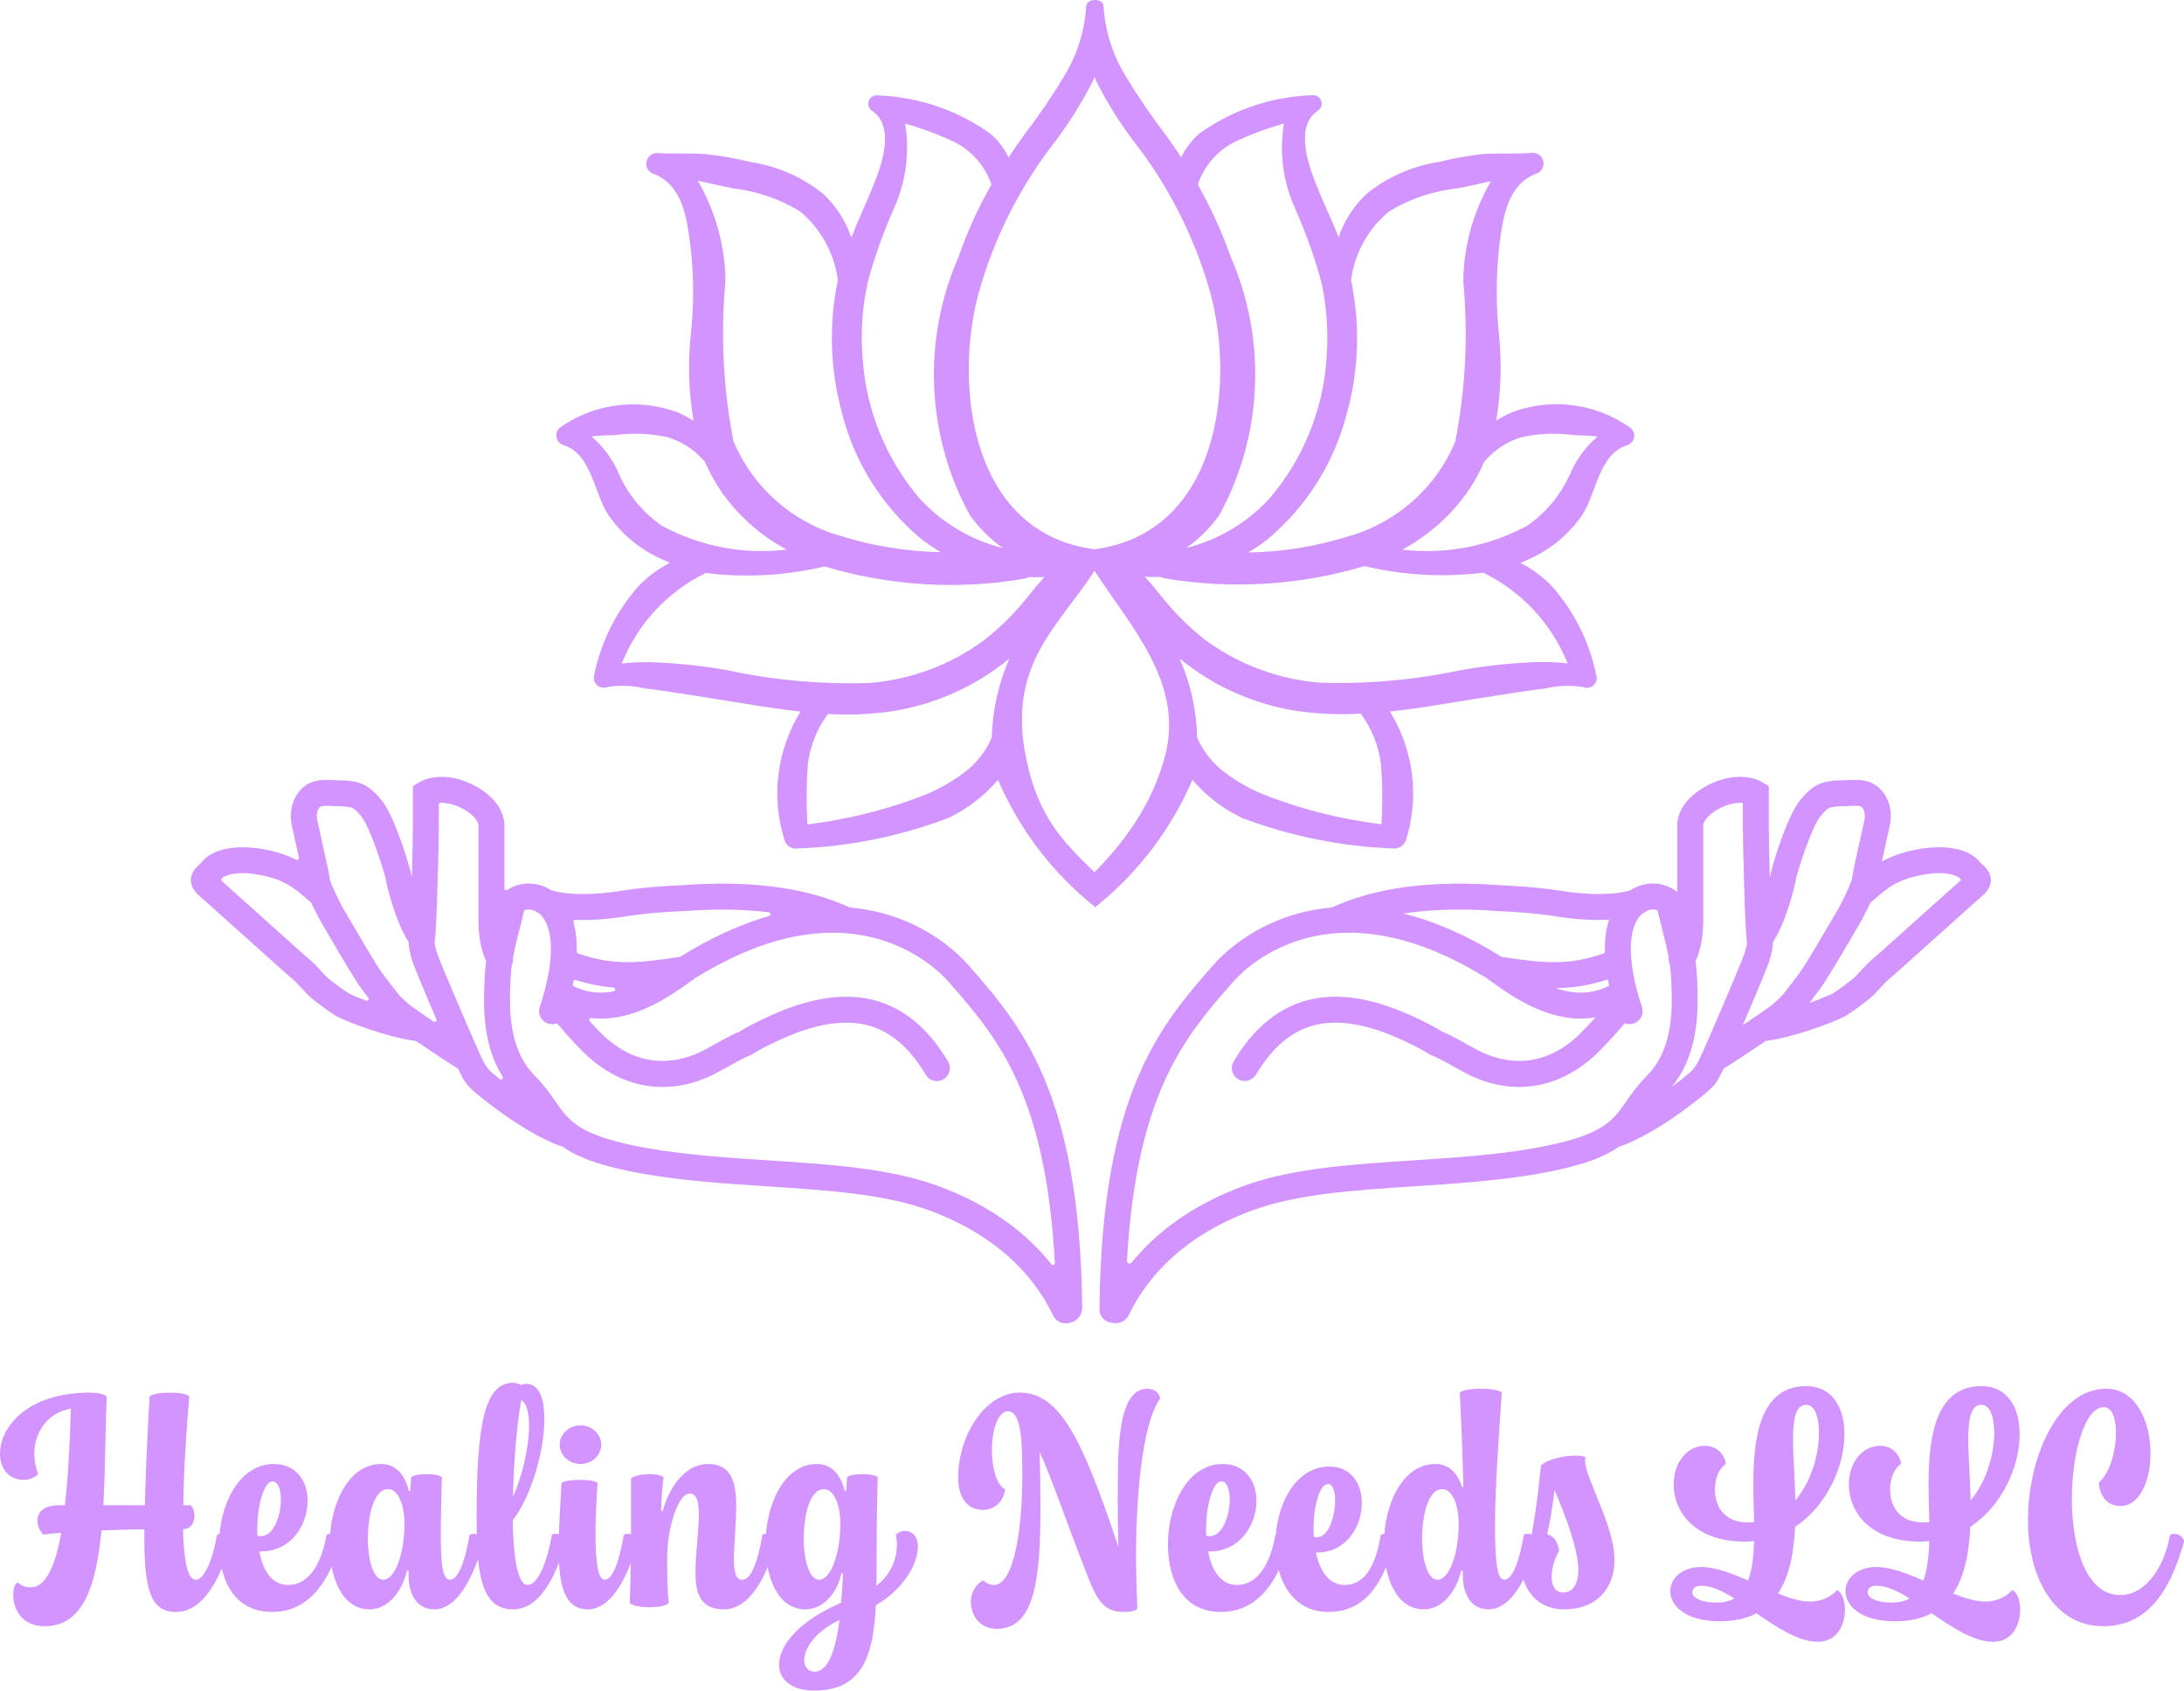
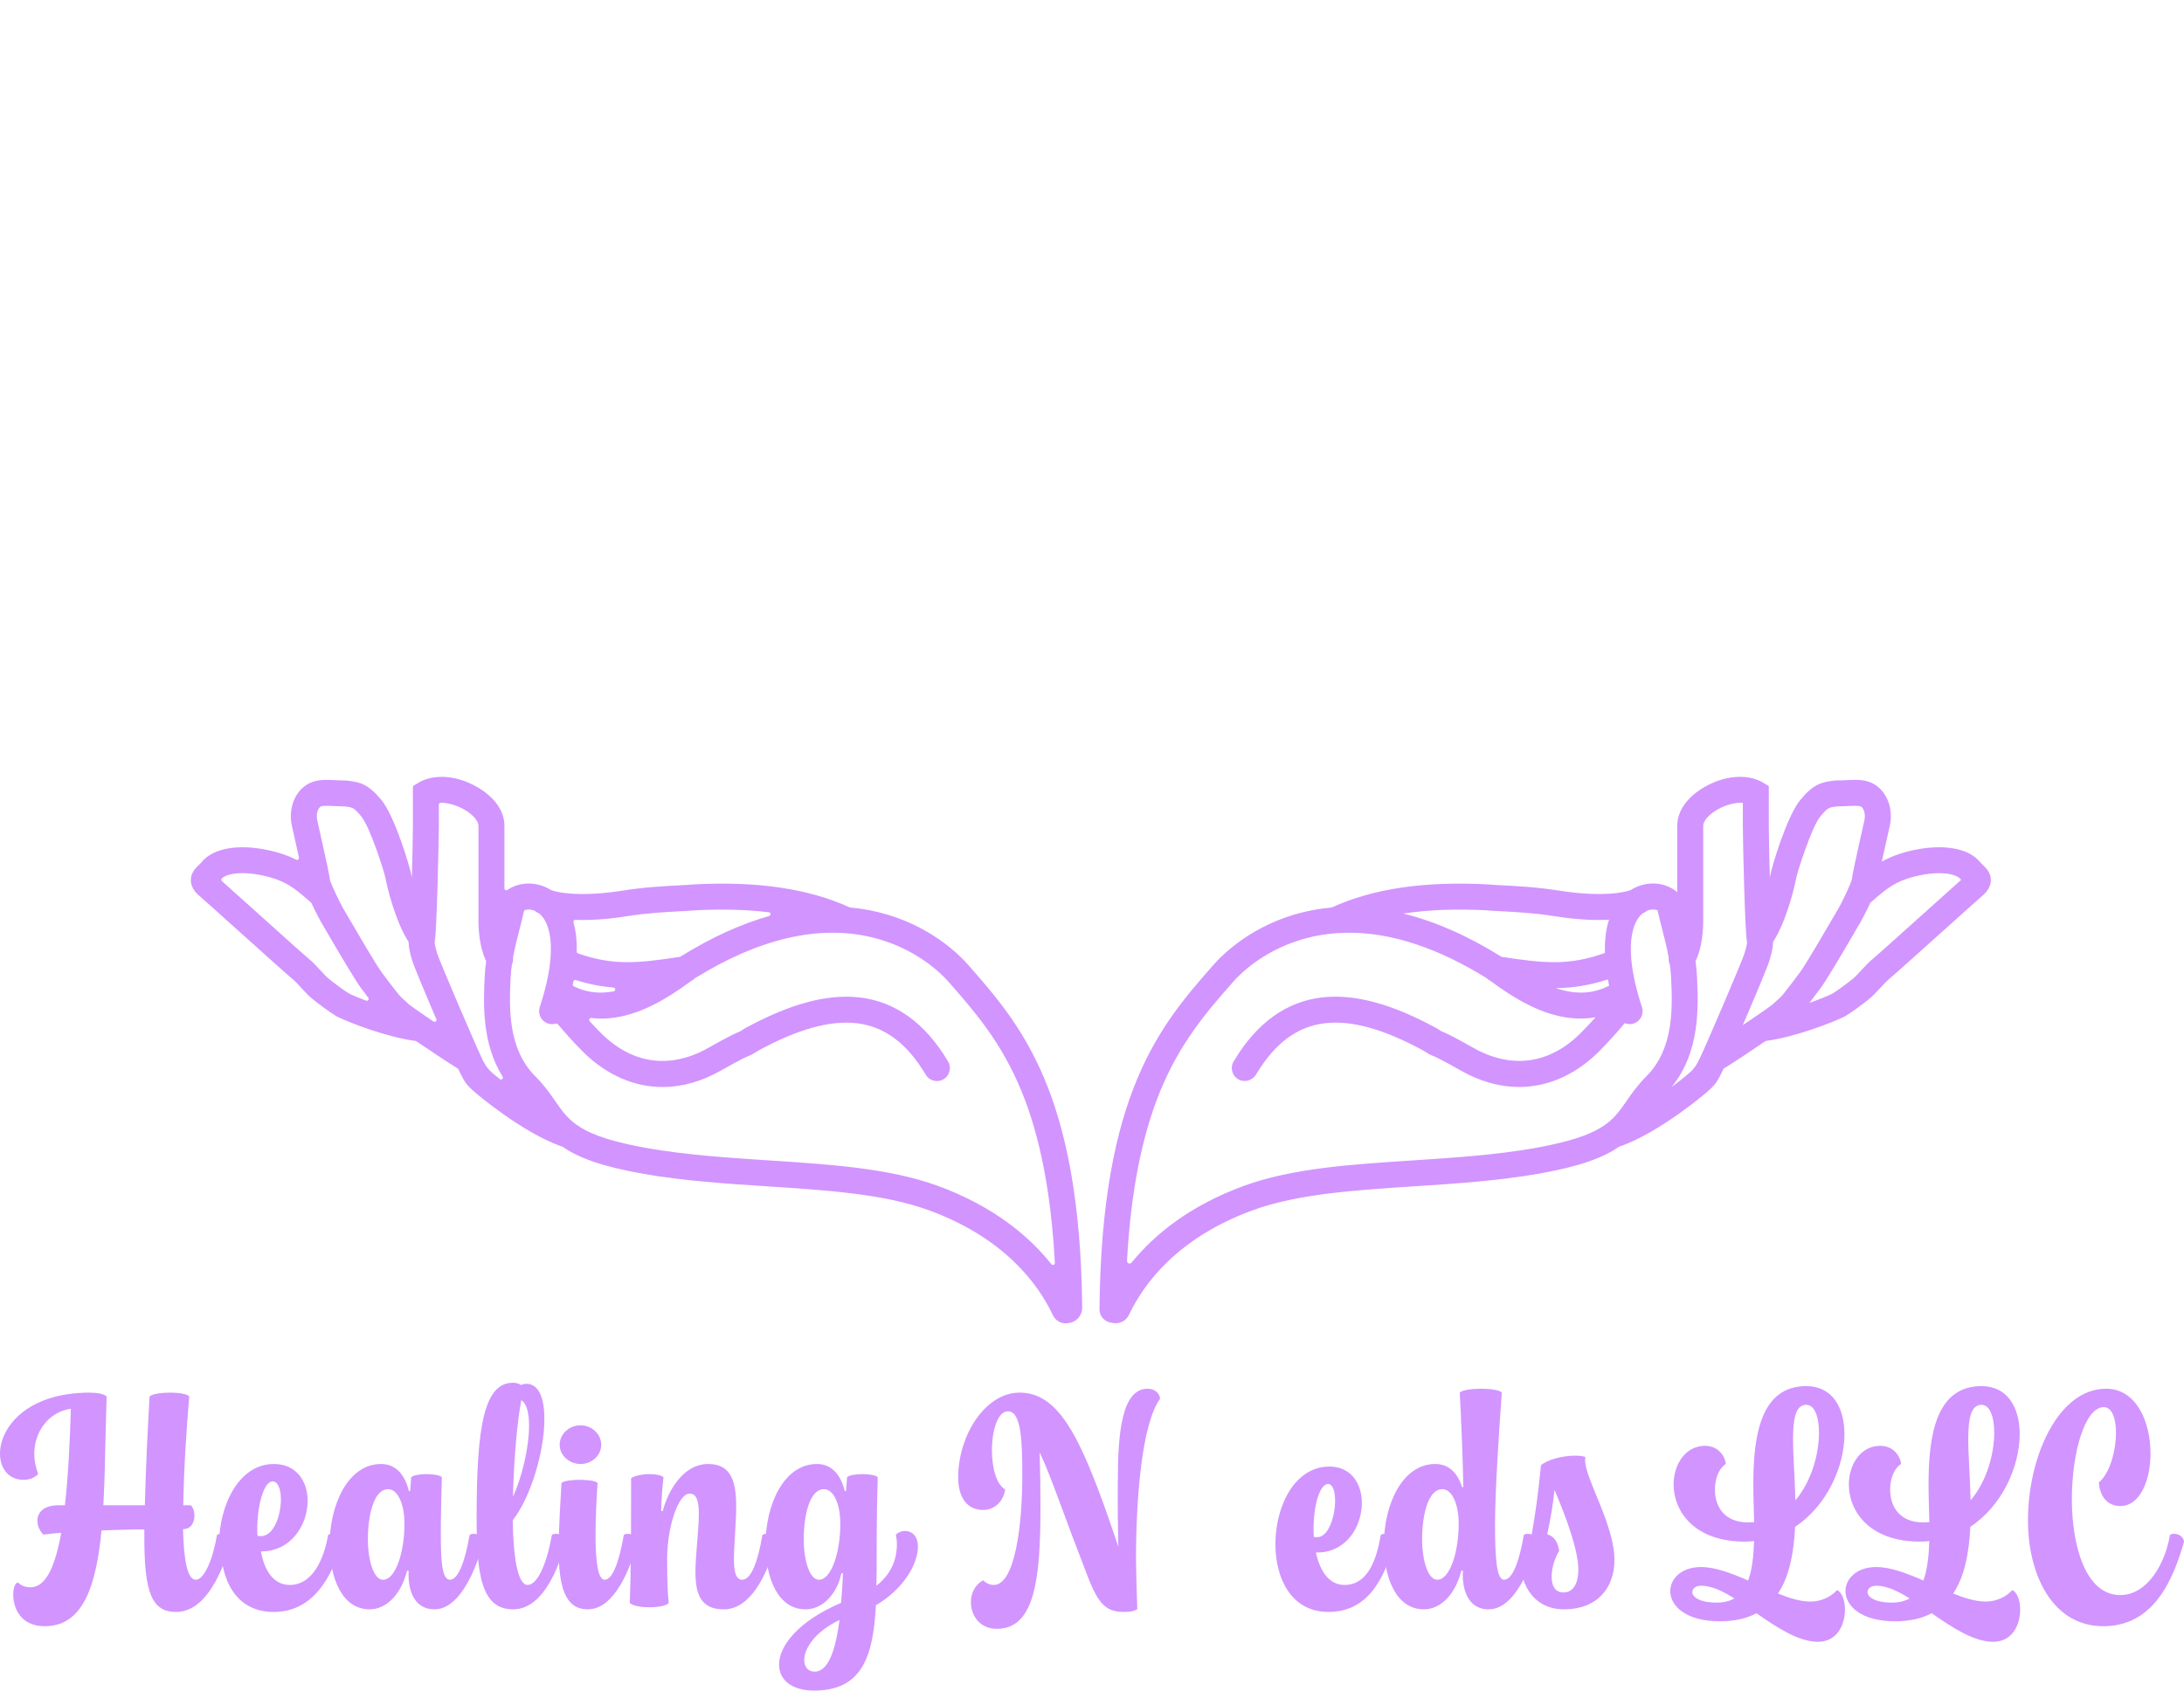
<svg xmlns="http://www.w3.org/2000/svg" id="Layer_2" data-name="Layer 2" viewBox="0 0 1682.58 1302.67">
  <g id="Layer_3" data-name="Layer 3">
    <g>
      <path d="M10.2,1228.87c0-5.4,1.6-9.4,3.6-9.4,2.2,1.8,4.8,3.6,9.8,3.6,12,0,19-16.8,23.6-42-5,.4-9.6.8-13.8,1.4-2.6-2.6-4.6-6.6-4.6-10.6,0-6.2,4.4-12,16.4-12h4.8c2.6-22.4,3.8-48.6,4.6-74.4-16.8,2.4-28.2,17.4-28.2,34.8,0,5,1,10.2,3,15.4-2.2,2.8-6.6,4.6-11.2,4.6-11.6,0-18.2-8.8-18.2-20.2,0-19.8,20.2-47,69.2-47,5.6,0,11,1,13,3-.8,20.6-1,40.8-1.6,59.8-.2,8.2-.6,16.2-1,24h32c.6-25.6,2-54.8,3.6-83.8,1.8-2,9-3,16-3,6.6,0,13.2,1,14.6,3-2,23-4.2,55.2-4.6,83.8h5.8c1.8,1.6,2.8,4.8,2.8,8,0,5-2.4,10.4-8.8,10.4.6,25,3.6,39,9.8,39,6.6,0,13.2-15.8,16.4-34.6,1-.6,2-.8,3.2-.8,3.6,0,7.4,2.4,7.6,6.2-8.2,28.8-21.6,54-42.4,54-18.6,0-24.4-15-24.4-57v-6.6c-10.8,0-22.2.4-33,.8-4.2,43.8-14.6,73.8-43.8,73.8-18.6,0-24.2-14.2-24.2-24.2Z" style="fill: #d294ff; stroke-width: 0px;" />
-       <path d="M168.8,1189.87c0-30,15.2-61.8,42.2-61.8,17.6,0,26,13.6,26,28.4,0,18.4-12.6,39-36,39h-1.2c2.6,14.2,9.4,25.8,22.2,25.8,17.6,0,26.4-19.8,29.6-38.6,1-.6,2-.8,3.2-.8,3.6,0,7.4,2.4,7.6,6.2-8.2,28.8-23.2,54-52.8,54s-40.8-25.4-40.8-52.2ZM198.4,1183.47c.8.2,1.6.2,2.6.2,10,0,15.4-16,15.4-28.4,0-7.6-2.2-13.8-6.4-13.8-6.6,0-11.8,18-11.8,37,0,1.6,0,3.4.2,5Z" style="fill: #d294ff; stroke-width: 0px;" />
+       <path d="M168.8,1189.87c0-30,15.2-61.8,42.2-61.8,17.6,0,26,13.6,26,28.4,0,18.4-12.6,39-36,39c2.6,14.2,9.4,25.8,22.2,25.8,17.6,0,26.4-19.8,29.6-38.6,1-.6,2-.8,3.2-.8,3.6,0,7.4,2.4,7.6,6.2-8.2,28.8-23.2,54-52.8,54s-40.8-25.4-40.8-52.2ZM198.4,1183.47c.8.2,1.6.2,2.6.2,10,0,15.4-16,15.4-28.4,0-7.6-2.2-13.8-6.4-13.8-6.6,0-11.8,18-11.8,37,0,1.6,0,3.4.2,5Z" style="fill: #d294ff; stroke-width: 0px;" />
      <path d="M254,1189.87c0-30.2,14-61.8,39.6-61.8,10.8,0,18.2,7.6,21.4,20.8h1l.8-10.6c1.6-1.6,6.8-2.4,11.8-2.4s10.4.8,11.8,2.4c-.4,14.6-.8,30.2-.8,43.6,0,20.2.8,35.4,7,35.4,6.8,0,12-15.8,15.2-34.6,1-.6,2-.8,3.2-.8,3.6,0,7.4,2.4,7.6,6.2-8.2,28.8-20.8,52-38,52-13.8,0-20.6-12-19.8-29.8h-1.2c-4.4,17.8-15.6,29.8-28.8,29.8-21.2,0-30.8-24-30.8-50.2ZM311.6,1174.07c0-14.8-5-26.6-12.6-26.6-10.8,0-15.6,19.4-15.6,39,0,13,3.6,30.8,11.8,30.8,9.2,0,16.4-20.2,16.4-43.2Z" style="fill: #d294ff; stroke-width: 0px;" />
      <path d="M367.2,1168.87c0-70,5.8-103.4,28-103.4,2.6,0,4.8.8,6.4,1.8,1-.6,2.2-1,3.8-1,10,0,14,11.4,14,27.2,0,24.6-10.2,59.8-24.4,78,.4,27.8,3.8,49.8,11.4,49.8,8.6,0,15.6-19.8,18.8-38.6,1-.6,2-.8,3.2-.8,3.6,0,7.4,2.4,7.6,6.2-8.2,28.8-21,52-40.8,52-25,0-28-28.6-28-71.2ZM401.6,1078.87c-3,15.8-5.8,45.4-6.4,74.4,7.2-15.6,12.4-38.4,12.4-54.8,0-9.6-1.8-17-6-19.6Z" style="fill: #d294ff; stroke-width: 0px;" />
      <path d="M430.39,1193.27c0-14.6,1.6-40.8,2.2-50.6,1.8-1.6,8-2.4,14-2.4s12.4.8,13.8,2.4c-.8,12.2-1.6,26.8-1.6,39.8,0,19,1.6,34.8,7,34.8,6.6,0,11.6-15.8,14.8-34.6,1-.6,2-.8,3.2-.8,3.6,0,7.4,2.4,7.6,6.2-8.2,28.8-20.8,52-38.6,52s-22.4-18.2-22.4-46.8ZM431.19,1113.27c0-8.2,7.2-15,16-15s16,6.8,16,15-7.2,14.8-16,14.8-16-6.8-16-14.8Z" style="fill: #d294ff; stroke-width: 0px;" />
      <path d="M535.79,1211.07c0-12.8,2.6-32.2,2.6-44.4,0-9.2-1.4-15.8-7-15.8-9.2,0-17.4,26.8-17.4,49.8,0,18.6.4,27,1.2,34.4-1.4,2.2-8,3.4-14.8,3.4s-13.4-1.2-15.2-3.4c.8-20.2,1-48.8,1-73.2v-22.8c2.6-2,8.8-3.2,14.6-3.2,4.4,0,8.6.8,10.4,2.4-.8,6-1.8,19-1.8,26h1.2c4-15.2,15.6-36.2,35-36.2,17.6,0,21.6,13.2,21.6,33,0,10.8-1.8,32.6-1.8,39.8,0,10.4,1.6,16.4,6.4,16.4,7.4,0,12.4-15.8,15.6-34.6,1-.6,2-.8,3.2-.8,3.6,0,7.4,2.4,7.6,6.2-8.2,28.8-21.2,52-40.6,52-17.6,0-21.8-11.6-21.8-29Z" style="fill: #d294ff; stroke-width: 0px;" />
      <path d="M600.19,1282.67c0-14.4,14.8-33.6,47.8-47.6.6-7.4,1.2-15.2,1.4-22.8h-1.2c-3,15.2-14,27.8-27.6,27.8-21.2,0-30.8-24-30.8-50.2,0-30.2,14-61.8,39.6-61.8,10.8,0,18.2,7.6,21.4,20.8h1l.8-10.6c1.6-1.6,6.8-2.4,11.8-2.4s10.4.8,11.8,2.4c-.4,14.6-.8,30.2-.8,59.6,0,8.4,0,16.4-.2,24,11.2-8.8,15.8-20,15.8-32.2,0-2.4-.4-5-.8-7,1.2-1.6,4.2-3,7-3,6.2,0,10,5,10,11.8,0,15-12.8,34.2-32.4,45.4-2,39.4-10.6,65.8-47.6,65.8-17.4,0-27-8.4-27-20ZM647.39,1174.07c0-14.8-5-26.6-12.6-26.6-10.8,0-15.6,19.4-15.6,39,0,13,3.6,30.8,11.8,30.8,9.2,0,16.4-20.2,16.4-43.2ZM627.59,1288.07c10.8,0,16.2-17.2,19.2-39.8-19.4,9.2-27.2,22.4-27.2,30.8,0,5.4,3,9,8,9Z" style="fill: #d294ff; stroke-width: 0px;" />
      <path d="M747.99,1234.27c0-6.6,3.4-13.6,9.6-16.6,1.4,1.8,4.6,3.6,8,3.6,16.4,0,22-46.2,22-84.2,0-26.8-.8-49.6-11-49.6-8,0-12.4,14.8-12.4,30,0,13,3.2,26.2,10.2,30.2-1.2,8.8-7.8,15.8-17,15.8-13.2,0-19.2-10.8-19.2-25,0-32.4,20.8-65.4,47.4-65.4s42.2,27.2,59.6,72.4c5,12.8,11.8,32.6,16.4,46.4-.4-15.8-.6-35.6-.4-50.2,0-38.4,3.2-71.6,23-71.6,5.2,0,9,3.2,9.6,7.6-14.4,20-18.6,78.2-18.6,124.2.2,14.4.6,27.6,1,38-2,1.4-5.4,2.2-9.6,2.2-13.8,0-19.8-4.8-28.4-26.8-8.6-22.2-16-42-22.2-58.8-5.4-14.6-10.2-27.2-15-37.4.4,15,.6,29.2.6,42.6,0,55-4.4,93.4-33.6,93.4-13.6,0-20-10.6-20-20.8Z" style="fill: #d294ff; stroke-width: 0px;" />
-       <path d="M899.79,1189.87c0-30,15.2-61.8,42.2-61.8,17.6,0,26,13.6,26,28.4,0,18.4-12.6,39-36,39h-1.2c2.6,14.2,9.4,25.8,22.2,25.8,17.6,0,26.4-19.8,29.6-38.6,1-.6,2-.8,3.2-.8,3.6,0,7.4,2.4,7.6,6.2-8.2,28.8-23.2,54-52.8,54s-40.8-25.4-40.8-52.2ZM929.39,1183.47c.8.2,1.6.2,2.6.2,10,0,15.4-16,15.4-28.4,0-7.6-2.2-13.8-6.4-13.8-6.6,0-11.8,18-11.8,37,0,1.6,0,3.4.2,5Z" style="fill: #d294ff; stroke-width: 0px;" />
      <path d="M982.59,1189.87c0-29,14.6-59.8,41.6-59.8,17,0,25,13.4,25,28,0,18.2-12,38.2-34.4,38.2h-1c3,13.8,9.8,25,22,25,18.2,0,24.8-19.8,28-38.6,1-.6,2-.8,3.2-.8,3.6,0,7.4,2.4,7.6,6.2-8.2,28.8-20.8,54-51.2,54-28.4,0-40.8-25.6-40.8-52.2ZM1012.19,1184.27c.8.2,1.8.2,2.6.2,8.8,0,13.8-16.2,13.8-28.2,0-7-1.8-12.8-5.4-12.8-6.2,0-11.2,15.6-11.2,34.6,0,2,0,4.2.2,6.2Z" style="fill: #d294ff; stroke-width: 0px;" />
      <path d="M1066.19,1189.87c0-30.2,14-61.8,39.6-61.8,10,0,17,6.4,20.6,17.8h1c-.4-20.4-1.8-56.8-2.8-72.8,1.8-2,9.4-3,16.4-3s14.6,1,16,3c-2,28.6-5.2,74.6-5.2,101.8s1.4,42.4,7,42.4c6.8,0,12-15.8,15.2-34.6,1-.6,2-.8,3.2-.8,3.6,0,7.4,2.4,7.6,6.2-8.2,28.8-20.8,52-38,52-13.8,0-20.6-12-19.8-29.8h-1.2c-4.4,17.8-15.6,29.8-28.8,29.8-21.2,0-30.8-24-30.8-50.2ZM1123.79,1174.07c0-14.8-5-26.6-12.6-26.6-10.8,0-15.6,19.4-15.6,39,0,13,3.6,30.8,11.8,30.8,9.2,0,16.4-20.2,16.4-43.2Z" style="fill: #d294ff; stroke-width: 0px;" />
      <path d="M1171.79,1204.87c0-9,3-17,8.4-20.8,0-.4-.2-.8-.2-1.4,3.4-19.6,4.8-29.8,7.2-53.6,4.6-4.2,16.4-7.4,26-7.4,3,0,6,.2,8.2,1-.2.8-.2,1.8-.2,2.6,0,14.2,22.6,49.8,22.6,76.8,0,21.4-13.2,38-38.8,38-23.2,0-33.2-18.8-33.2-35.2ZM1204.39,1227.07c8.2,0,11.6-7.8,11.6-17.6,0-14.6-9.2-40-18.4-61.4-1.2,11.6-3,22.2-5.6,34.2,5.4,1.4,8.4,6.2,9.2,12.8-3.2,5-5.8,13-5.8,19.8s2.6,12.2,9,12.2Z" style="fill: #d294ff; stroke-width: 0px;" />
      <path d="M1353.18,1243.07c-7.4,4-16.8,6.2-28.2,6.2-26.6,0-38.2-12.2-38.2-23.2,0-9.6,8.6-18.6,23.8-18.6,10.8,0,23.4,4.8,36.2,10.4,3-8,4.2-18.6,4.6-30.4-2.4.2-4.8.4-7.2.4-39.2,0-54.8-23.6-54.8-44,0-15.6,9.2-29.8,24.2-29.8,11.8,0,16,10.4,16,14-5.2,3.2-8.4,11.2-8.4,19.6,0,13.4,7.4,25.4,25.4,25.4,1.6,0,3.2,0,4.8-.2-.2-9.6-.6-19.6-.6-29.4,0-38,6-75.4,40.8-75.4,20,0,29.4,16.4,29.4,37,0,24.6-13.2,55-38,71.4-1,19.4-4.2,38-13.2,51.4,8.8,3.6,17.4,6.2,24.8,6.2,10.2,0,17.4-5,20.6-8.8,3.6,1.2,6.2,7.6,6.2,15,0,11.4-5.8,24.8-20.8,24.8s-31.6-11-47.4-22ZM1322.79,1234.87c5.4,0,9.8-1.2,13.4-3.2-9.2-5.8-17.8-9.8-25.6-9.8-4,0-6.8,2-6.8,5,0,3.6,5.4,8,19,8ZM1383.18,1156.07c12.6-14.8,18.2-36.2,18.2-52,0-12.4-3.4-21.6-9.8-21.6-8.2,0-10.2,10.6-10.2,26.4,0,13.2,1.4,29.8,1.8,47.2Z" style="fill: #d294ff; stroke-width: 0px;" />
      <path d="M1488.18,1243.07c-7.4,4-16.8,6.2-28.2,6.2-26.6,0-38.2-12.2-38.2-23.2,0-9.6,8.6-18.6,23.8-18.6,10.8,0,23.4,4.8,36.2,10.4,3-8,4.2-18.6,4.6-30.4-2.4.2-4.8.4-7.2.4-39.2,0-54.8-23.6-54.8-44,0-15.6,9.2-29.8,24.2-29.8,11.8,0,16,10.4,16,14-5.2,3.2-8.4,11.2-8.4,19.6,0,13.4,7.4,25.4,25.4,25.4,1.6,0,3.2,0,4.8-.2-.2-9.6-.6-19.6-.6-29.4,0-38,6-75.4,40.8-75.4,20,0,29.4,16.4,29.4,37,0,24.6-13.2,55-38,71.4-1,19.4-4.2,38-13.2,51.4,8.8,3.6,17.4,6.2,24.8,6.2,10.2,0,17.4-5,20.6-8.8,3.6,1.2,6.2,7.6,6.2,15,0,11.4-5.8,24.8-20.8,24.8s-31.6-11-47.4-22ZM1457.79,1234.87c5.4,0,9.8-1.2,13.4-3.2-9.2-5.8-17.8-9.8-25.6-9.8-4,0-6.8,2-6.8,5,0,3.6,5.4,8,19,8ZM1518.18,1156.07c12.6-14.8,18.2-36.2,18.2-52,0-12.4-3.4-21.6-9.8-21.6-8.2,0-10.2,10.6-10.2,26.4,0,13.2,1.4,29.8,1.8,47.2Z" style="fill: #d294ff; stroke-width: 0px;" />
      <path d="M1562.38,1171.47c0-48.8,23.2-101.4,60.2-101.4,23.4,0,34.2,25.8,34.2,49.8,0,21-8.2,40.6-23.2,40.6-10.4,0-16-8-16.6-18.2,8.4-6.8,13.2-24.4,13.2-38.4,0-10.8-3-19.6-9.4-19.6-14.6,0-24.6,35.2-24.6,71s10.6,73.8,37.2,73.8c21.6,0,35-25.4,38.4-46.4,1-.6,2-.8,3.2-.8,3.6,0,7.4,2.4,7.6,6.2-8.4,29.2-23.2,65-62.2,65s-58-39.4-58-81.6Z" style="fill: #d294ff; stroke-width: 0px;" />
    </g>
  </g>
  <g id="hands_fill">
    <g>
      <path d="M745.48,742.99c-6.14-6.96-29.22-30.41-68.38-40.03-7.23-1.78-14.58-3-22.04-3.67-.16-.01-.31-.05-.45-.12-31.83-14.48-71.16-20.28-120.19-17.69l-.47.04c-2.59.26-6.4.46-10.81.68-11.32.59-26.83,1.39-44.11,4.16-22.17,3.55-42.98,3.35-54.24-.39-.11-.04-.2-.08-.3-.14-10.69-6.71-23.95-6.66-33.6-.1-.97.66-2.28-.06-2.28-1.23v-48.31c0-11.27-7.68-22.12-21.07-29.78-18.97-10.85-35.84-8.73-44.52-3.62l-4.2,2.47c-.45.26-.73.75-.73,1.27v29.66c0,8.5-.34,24.28-.8,39.97-.13-.63-.24-1.17-.31-1.58-.94-5.67-12.53-45.16-23.1-58.07-10-12.22-16.3-13.78-25.5-14.9l-1.64-.2h-.62c-2.86,0-5.48-.13-8.01-.26-7.92-.39-15.4-.76-22.32,3.84-4.66,3.1-8.27,8.06-10.17,13.95-1.79,5.54-2.04,11.59-.72,17.51.31,1.38.76,3.4,1.31,5.83.94,4.17,2.58,11.45,4.13,18.52.27,1.22-1,2.18-2.11,1.62-5.91-2.97-13-5.55-22.02-7.43-23.01-4.79-41.96-1.39-50.71,9.11-.76.91-1.58,1.7-2.44,2.54-2.47,2.39-6.21,6.01-6.02,11.93.19,6.27,4.98,10.38,6.78,11.92,2.81,2.41,15.93,14.2,29.83,26.69,23.56,21.18,39.21,35.22,41.93,37.39,1.78,1.42,4.18,4.04,6.5,6.57,2.83,3.09,5.77,6.29,8.75,8.68,4.09,3.27,12.53,9.72,18.26,13.16l.67.37c9.05,4.53,38.35,15.86,60.38,18.75.22.03.43.11.61.23,11.59,7.9,25.16,16.84,31.8,20.93.25.15.44.37.56.63.14.29.26.54.36.75.4.81.76,1.54,1.09,2.21,3.28,6.67,4.67,9.07,11.83,15.21,1.41,1.21,34.85,29.7,65,40.87.49.18.98.32,1.47.42.19.04.37.11.53.22,12.21,8.51,30.11,15.2,61.7,20.8,31.14,5.52,64.11,7.67,96,9.75,46.35,3.02,90.12,5.87,124.43,18.4,58.61,21.4,84.51,57.24,95.65,80.9,2.12,4.49,6.96,7.02,11.84,6.11l1.06-.2c5.67-1.06,9.74-6.05,9.68-11.82-1.76-165.94-47.44-218-87.84-264.04l-.4-.46ZM482.18,706.1c16.23-2.6,31.12-3.37,41.99-3.93,4.54-.24,8.48-.44,11.52-.73,20.77-1.08,39.56-.58,56.61,1.51,1.61.2,1.78,2.44.22,2.88-22.07,6.29-44.87,16.73-68.31,31.3-.17.1-.36.17-.55.2-32.46,4.94-51.34,6.79-78.32-2.67-.6-.21-1-.79-.99-1.43.09-4.76-.13-9.27-.7-13.5-.45-3.32-1.08-6.34-1.86-9.1-.27-.96.48-1.9,1.48-1.86,11.59.45,24.9-.43,38.91-2.68ZM443.63,755.17c10.28,3.24,19.7,5.04,29.02,5.79,1.72.14,1.83,2.6.14,2.92-12.47,2.36-22.23.18-30.68-3.82-.61-.29-.93-.97-.8-1.64.15-.71.29-1.42.42-2.13.17-.87,1.05-1.38,1.9-1.12ZM253.3,754.19c-1.78-1.42-4.18-4.04-6.5-6.58-2.83-3.09-5.76-6.29-8.75-8.68-2.47-1.98-24.77-22.02-41.05-36.65-10.79-9.7-20.49-18.41-26.02-23.34-.6-.53-.65-1.44-.14-2.05,0,0,0,0,0-.01,1.63-1.96,10.87-6.58,31.27-2.33,17.47,3.64,24.85,9.99,34.19,18.03,1.07.92,2.16,1.85,3.26,2.79.16.14.29.31.38.5,3.39,7.31,7.03,13.96,7.1,14.08.56.93,1.87,3.18,3.64,6.22,11.69,20.04,23.11,39.38,27.43,45.16l.06.08c2.2,2.93,3.97,5.3,5.55,7.38.89,1.18-.32,2.79-1.7,2.27-5.39-2.02-9.95-3.94-12.95-5.4-.05-.02-.09-.05-.13-.07-4.07-2.5-10.88-7.56-15.67-11.39ZM330.98,785.11c-.66-.6-1.4-1.11-2.21-1.52-.05-.02-.09-.05-.14-.08-6.67-4.56-12.04-8.33-13.64-9.65-.03-.03-.06-.05-.09-.08-1.04-1.02-2.02-1.9-2.98-2.76-1.89-1.69-3.53-3.15-5.59-5.73-3.7-4.63-6.52-8.39-12.14-15.88l-.06-.08c-4.23-5.64-19.6-31.98-26.16-43.23-1.84-3.15-3.19-5.47-3.77-6.44-2.38-3.96-8.83-17.73-10.03-21.62-.03-.09-.04-.18-.05-.28-.32-3.15-1.89-10.95-8.4-39.89-.54-2.41-.99-4.41-1.3-5.78-1.06-4.76.45-9.14,2.46-10.48,1.42-.95,5.7-.73,10.23-.51,2.48.12,5.28.26,8.38.28l.47.06c5.63.69,6.81.83,12.44,7.72,6.72,8.21,17.91,43.08,18.85,48.69.76,4.54,7.04,31.56,17.38,47.69.14.23.22.48.22.75.04,4.48,1.29,8.84,2.66,13.67,1.16,4.07,9.99,25.17,18.65,45.38.58,1.35-.97,2.63-2.19,1.8-1.01-.69-2.02-1.37-3-2.04ZM372.49,817.99c-.35-.7-.72-1.47-1.15-2.32-3.76-7.52-32.76-75.06-34.6-81.21-1.24-4.34-2.16-7.77-1.82-9.13,1.5-5.99,3.16-76.53,3.16-89.17v-16.12c0-.81.65-1.47,1.47-1.48,5.33-.05,12.14,1.8,18.06,5.18,6.48,3.7,11,8.81,11,12.42v73.4c0,6.08.62,19.98,5.75,30.61.12.26.17.54.13.82-.53,3.91-.93,7.9-1.1,11.99l-.04.82c-.85,19.53-2.18,50.13,13.87,75.77.88,1.41-.87,2.97-2.17,1.93-2.17-1.73-4.07-3.3-5.66-4.66q-4.39-3.76-6.9-8.86ZM812.65,973.16c.08,1.43-1.73,2.12-2.62.99-17.23-21.61-44.57-44.71-87.67-60.44-37-13.51-82.17-16.45-129.99-19.57-31.34-2.04-63.75-4.16-93.81-9.48-52.11-9.23-59.91-20.5-70.71-36.09-4.01-5.79-8.56-12.36-15.48-19.28-21.37-21.37-19.97-53.4-19.04-74.6l.04-.83c.15-3.5.49-6.95.96-10.35.02-.13.06-.25.11-.37.69-1.57.96-3.29.8-4.99-.01-.13,0-.26.01-.39,1.35-7.48,3.22-14.76,5.05-21.89,1.21-4.71,2.38-9.23,3.33-13.61.12-.55.54-.98,1.09-1.12,2.07-.52,4.58-.43,7.07.57.15.06.29.15.41.25.74.63,1.58,1.16,2.51,1.56.18.08.36.15.54.22,6.3,5.06,10.56,16.7,8.73,36.16-.02.17-.04.34-.05.52-.98,9.85-3.5,21.66-8.1,35.62-1.73,5.25,1.12,10.9,6.37,12.63,2.04.67,4.13.65,6.04.06.56-.17,1.15.02,1.53.47,5.52,6.62,12.56,14.44,19.95,21.83l.11.11c18.1,17.54,39,26.44,60.64,26.44,14.77,0,29.88-4.15,44.67-12.53,16.27-9.22,20-10.74,21.79-11.47,2.28-.93,3.54-1.58,7-3.88.04-.02.08-.05.12-.07,30.34-16.53,55.05-23.48,75.54-21.24,21.62,2.37,39.16,15.36,53.61,39.73,2.82,4.75,8.95,6.32,13.7,3.5s6.32-8.95,3.5-13.7c-17.63-29.73-40.73-46.35-68.64-49.4-24.79-2.71-53.49,5.07-87.75,23.81l-.75.45c-2.69,1.8-2.95,1.9-3.89,2.29-2.51,1.02-6.7,2.73-24.09,12.59-16.56,9.38-49.15,20.45-81.48-10.82-3.36-3.36-6.56-6.73-9.51-9.96-.93-1.01-.08-2.61,1.28-2.45,7.21.82,14.56.47,22.13-1.04,16.59-3.32,34.08-12.1,54.81-27.53.06-.04.12-.08.19-.12.98-.48,1.86-1.12,2.62-1.88.08-.08.16-.14.25-.2,49.82-30.79,95.84-41.32,136.77-31.26,33.53,8.24,52.99,27.99,58.14,33.82l.38.43c20,22.79,40.69,46.37,56.3,84.58,14.2,34.78,22.62,78.21,25.5,131.94Z" style="fill: #d294ff; stroke-width: 0px;" />
      <path d="M1527.74,666.63c-.86-.84-1.68-1.63-2.44-2.54-8.75-10.5-27.71-13.9-50.71-9.11-10.49,2.19-18.37,5.31-24.82,8.91,1.74-7.98,3.75-16.9,4.83-21.71.54-2.39.99-4.38,1.29-5.75,1.32-5.92,1.07-11.97-.72-17.51-1.9-5.89-5.51-10.85-10.17-13.95-6.91-4.61-14.4-4.24-22.32-3.84-2.54.13-5.16.26-8.01.26h-.62l-1.64.2c-9.19,1.12-15.5,2.68-25.5,14.9-10.57,12.92-22.15,52.41-23.1,58.07-.07.41-.17.95-.31,1.58-.46-15.69-.8-31.47-.8-39.97v-30.5l-4.93-2.9c-8.68-5.11-25.56-7.22-44.52,3.62-13.39,7.66-21.07,18.51-21.07,29.78v51.27c-9.8-8.27-24.44-8.89-36.02-1.54-11.22,3.8-32.13,4.01-54.39.45-17.29-2.77-32.79-3.57-44.12-4.16-4.41-.23-8.22-.43-10.81-.68l-.47-.04c-49.14-2.59-88.53,3.24-120.4,17.79-7.54.67-14.97,1.9-22.28,3.69-39.17,9.62-62.24,33.08-68.4,40.05l-.38.43c-40.51,46.16-86.34,98.38-87.86,265.43-.05,4.97,3.5,9.26,8.39,10.18l1.98.37c5.05.95,10.13-1.6,12.33-6.24,11.2-23.66,37.12-59.35,95.56-80.69,34.31-12.53,78.08-15.38,124.43-18.4,31.88-2.08,64.86-4.23,96-9.75,31.79-5.63,49.72-12.38,61.93-20.97.59-.1,1.18-.26,1.76-.48,30.15-11.17,63.59-39.66,65-40.87,7.16-6.14,8.54-8.54,11.83-15.21.33-.67.69-1.4,1.09-2.21.15-.3.34-.69.55-1.15,6.55-4,20.58-13.25,32.45-21.34,22.06-2.82,51.61-14.25,60.71-18.8l.67-.37c5.73-3.44,14.18-9.89,18.26-13.16,2.99-2.39,5.92-5.59,8.75-8.68,2.32-2.53,4.72-5.15,6.5-6.57,2.72-2.17,18.36-16.22,41.93-37.39,13.89-12.49,27.02-24.28,29.83-26.69,1.8-1.54,6.59-5.65,6.78-11.92.18-5.91-3.55-9.53-6.02-11.93ZM1239.72,759.55c-10.68,5.3-23.41,7.82-41.11,1.83,13.01-.11,25.7-2,40.14-6.71.3,1.61.61,3.23.97,4.89ZM1145.1,701.43c3.04.29,6.97.5,11.52.73,10.87.56,25.76,1.34,41.99,3.93,14.85,2.38,28.92,3.22,40.98,2.58-1.05,3.28-1.89,6.94-2.45,11.06-.62,4.55-.83,9.42-.68,14.57-27.61,9.9-46.58,8.02-79.63,2.98-26.03-16.22-51.29-27.33-75.62-33.34,18.93-2.92,40.12-3.76,63.89-2.52ZM1182.24,884.66c-30.05,5.33-62.46,7.44-93.81,9.48-47.82,3.12-92.98,6.06-129.98,19.57-42.25,15.42-69.36,37.92-86.64,59.16-1.23,1.51-3.68.55-3.57-1.4,2.97-52.95,11.36-95.83,25.41-130.25,15.61-38.22,36.29-61.79,56.3-84.58l.36-.41c5.17-5.86,24.63-25.6,58.16-33.84,10.02-2.46,20.35-3.69,30.96-3.69,32.77,0,68.27,11.73,105.94,35.03.81.83,1.76,1.53,2.83,2.05,20.78,15.47,38.29,24.28,54.91,27.6,8.97,1.79,17.65,1.95,26.14.46-3.67,4.12-7.82,8.56-12.25,12.99-32.32,31.26-64.92,20.2-81.47,10.82-17.39-9.85-21.58-11.57-24.09-12.59-.94-.39-1.2-.49-3.89-2.29l-.75-.45c-34.25-18.73-62.96-26.52-87.75-23.81-27.91,3.06-51,19.68-68.64,49.4-2.94,4.95-1.11,11.42,4.13,14.05,4.75,2.39,10.54.4,13.27-4.17,14.42-24.15,31.89-37.04,53.42-39.4,20.49-2.25,45.23,4.71,75.6,21.27,3.51,2.33,4.76,2.98,7.06,3.91,1.79.73,5.51,2.25,21.79,11.47,14.79,8.38,29.9,12.53,44.67,12.53,21.63,0,42.54-8.91,60.64-26.44l.11-.11c7.68-7.68,14.99-15.83,20.6-22.61,2.13.87,4.56,1.03,6.92.25,5.25-1.73,8.1-7.38,6.37-12.63-4.6-13.96-7.12-25.77-8.1-35.61-.01-.18-.03-.35-.05-.53-1.84-19.45,2.43-31.09,8.73-36.16.18-.07.36-.14.54-.22,1.01-.43,1.91-1.02,2.7-1.72,2.95-1.24,5.93-1.21,8.21-.38.98,4.63,2.22,9.44,3.51,14.45,1.85,7.19,3.73,14.53,5.08,22.08-.22,1.83.09,3.69.86,5.37.48,3.47.83,6.98.99,10.54l.04.83c.92,21.2,2.32,53.24-19.04,74.6-6.92,6.92-11.47,13.49-15.48,19.28-10.8,15.59-18.6,26.86-70.71,36.09ZM1308.3,817.99q-2.51,5.1-6.9,8.86c-3.31,2.84-8.03,6.63-13.58,10.76,22.1-27.02,20.57-62.19,19.63-83.8l-.04-.82c-.18-4.23-.6-8.37-1.16-12.42,5.3-10.67,5.94-24.85,5.94-31v-73.4c0-3.61,4.52-8.72,11-12.42,6.47-3.7,14.02-5.56,19.52-5.12v17.54c0,12.64,1.66,83.18,3.16,89.17.34,1.36-.58,4.79-1.82,9.11-1.84,6.17-30.85,73.71-34.6,81.22-.42.85-.8,1.61-1.15,2.32ZM1363.28,739.96c1.42-4.97,2.7-9.46,2.66-14.08,10.48-16.09,16.84-43.46,17.6-48.03.94-5.61,12.13-40.48,18.85-48.69,5.63-6.89,6.81-7.03,12.44-7.72l.47-.06c3.1-.02,5.9-.16,8.38-.28,4.53-.23,8.81-.44,10.23.51,2,1.34,3.51,5.72,2.46,10.48-.3,1.35-.75,3.33-1.28,5.7-6.62,29.45-8.14,37.05-8.43,40.11-1.09,3.7-7.67,17.75-10.07,21.76-.58.97-1.93,3.28-3.77,6.43-6.56,11.25-21.93,37.59-26.16,43.23-5.65,7.53-8.48,11.31-12.2,15.96-2.06,2.58-3.7,4.04-5.59,5.73-.97.87-1.97,1.76-3.03,2.8-1.54,1.29-6.98,5.11-13.74,9.73-.84.41-1.6.94-2.29,1.56-2.31,1.57-4.72,3.21-7.16,4.85,9.25-21.49,19.38-45.61,20.63-50ZM1483.79,702.29c-16.28,14.63-38.58,34.67-41.05,36.65-2.98,2.39-5.91,5.58-8.75,8.67-2.32,2.53-4.72,5.15-6.51,6.58-4.81,3.85-11.67,8.94-15.73,11.43-3.83,1.88-10.28,4.52-17.77,7.17,2.39-3.09,4.92-6.47,8.66-11.46,4.33-5.77,15.74-25.11,27.43-45.15,1.78-3.05,3.08-5.29,3.64-6.22.07-.12,3.81-6.94,7.24-14.37,1.19-1,2.36-2,3.51-3,9.34-8.04,16.72-14.39,34.19-18.03,20.4-4.25,29.64.38,31.27,2.33.32.39.64.75.96,1.1-5.28,4.69-15.57,13.93-27.1,24.3Z" style="fill: #d294ff; stroke-width: 0px;" />
    </g>
  </g>
  <g id="Layer_1-2" data-name="Layer 1">
    <g id="Layer_2-2" data-name="Layer 2">
-       <path d="M1255.58,329.3c-26.31-18.53-60.13-22.94-90.32-11.79-4.41,1.81-8.55,4.02-12.57,6.61,3.63-21.77,4.41-43.93,2.2-65.83-2.46-23.2-2.33-46.52.26-69.72,2.72-20.34,5.83-46.26,28.51-54.81,4.28-1.56,6.61-6.22,5.05-10.5-1.3-3.63-4.79-5.83-8.55-5.44-12.18,1.04-24.49,0-36.67.78-11.66,1.17-23.2,3.24-34.47,6.09-20.6,3.11-39.91,11.53-56.11,24.62-9.85,9.2-17.36,20.73-21.64,33.56-5.44-14-12.18-27.47-17.62-41.6-6.09-15.55-16.07-44.19,1.81-56.11,2.98-2.07,3.63-6.09,1.56-9.07-1.3-1.94-3.63-2.98-5.96-2.72-31.36,1.04-61.68,11.27-87.08,29.55-5.83,5.18-10.63,11.4-14,18.27-3.89-5.96-7.9-11.79-12.05-17.49-10.76-14-20.73-28.51-29.8-43.67-10.5-16.46-16.59-35.25-17.88-54.56.13-3.76-3.37-5.7-6.74-5.44-3.37,0-6.87,1.68-6.74,5.57-1.3,19.44-7.52,38.23-17.88,54.56-9.07,15.16-19.05,29.67-29.8,43.67-4.15,5.7-8.16,11.53-12.05,17.49-3.37-7-8.16-13.22-14-18.27-25.53-18.27-55.72-28.51-87.08-29.55-3.5-.39-6.74,2.33-7,5.83-.26,2.33.78,4.54,2.72,5.96,17.88,11.92,7.9,40.56,1.81,56.11-5.57,14-12.18,27.6-17.62,41.6-4.28-12.83-11.79-24.36-21.64-33.56-16.2-13.09-35.51-21.51-56.11-24.62-11.4-2.85-22.94-4.79-34.47-6.09-12.18-.91-24.49,0-36.67-.78-4.54-.39-8.55,2.85-9.07,7.39-.39,3.76,1.94,7.39,5.44,8.55,22.68,8.55,25.79,34.47,28.51,54.81,2.72,23.2,2.85,46.52.26,69.72-2.2,21.9-1.56,44.06,2.2,65.83-4.02-2.59-8.16-4.79-12.57-6.61-30.19-11.14-64.02-6.74-90.32,11.79-3.37,2.72-3.76,7.65-1.04,11.01.91,1.17,2.2,1.94,3.5,2.46,22.03,6.87,23.71,37.06,34.6,53.65,10.24,14.9,24.36,26.69,40.82,34.08l6.87,2.98c-9.07,4.67-17.36,10.76-24.36,18.14-17.23,19.44-28.9,43.15-34.08,68.55-1.17,4.02,1.17,8.16,5.18,9.33,1.68.52,3.5.39,5.05-.26,9.59-1.56,19.31-1.17,28.64,1.04,9.2,1.04,18.27,2.46,27.34,3.89,18.27,2.72,36.41,5.83,54.68,8.68,12.57,2.07,25.27,3.89,38.1,5.31-18.14,29.42-22.81,65.31-12.57,98.36,1.04,4.79,5.7,7.9,10.5,7.13,39.78-1.43,78.92-9.46,116.11-23.58,14.64-7,27.6-16.98,38.1-29.29,16.46,38.36,42.24,72.05,74.9,98.1,32.66-26.05,58.31-59.74,74.9-98.1,10.5,12.31,23.45,22.29,38.1,29.29,37.19,14.12,76.46,22.03,116.11,23.58,4.79.65,9.33-2.46,10.5-7.13,10.24-33.04,5.57-68.94-12.57-98.36,12.7-1.43,25.4-3.24,38.1-5.31,18.27-2.98,36.41-5.96,54.68-8.68,9.07-1.3,18.14-2.85,27.34-3.89,9.46-2.2,19.18-2.59,28.64-1.04,3.89,1.68,8.29,0,9.98-3.89.65-1.56.78-3.37.26-5.05-5.18-25.4-16.85-49.11-34.08-68.55-7-7.39-15.29-13.48-24.36-18.14l6.87-2.98c16.46-7.39,30.58-19.18,40.82-34.08,10.89-16.59,12.57-46.78,34.6-53.65,4.15-1.43,6.35-5.83,4.92-9.85-.52-1.43-1.3-2.59-2.46-3.5l-.52-.39h0ZM1037.75,318.15c9.2-33.3,10.24-68.42,3.11-102.24,2.72-20.73,13.09-39.65,29.29-53,16.07-9.72,34.08-15.81,52.61-17.75,8.55-1.56,17.23-3.63,25.92-5.57-13.61,23.45-20.99,50.02-21.38,77.1,3.89,41.21,1.81,82.8-6.09,123.49-14.77,35.51-44.97,62.33-81.9,72.96-25.14,7.9-51.32,12.18-77.75,12.57,5.44-3.11,10.63-6.74,15.55-10.63,29.8-25.14,51.06-58.96,60.52-96.8h.13v-.13ZM950.93,109.52c12.31-5.83,25.14-10.63,38.23-14.25-3.63,21.9-.78,44.32,8.29,64.66,8.55,19.18,15.68,39.01,20.99,59.35,3.89,18.92,5.05,38.23,3.5,57.41-2.72,39.65-18.14,77.23-43.93,107.43-17.11,18.66-39.39,31.88-64.02,38.1,9.85-7,18.53-15.68,25.53-25.53,33.56-61.55,36.54-135.16,8.42-199.3-6.74-19.18-15.16-37.58-25.14-55.2,4.79-14.12,14.9-25.92,28.25-32.79h-.13v.13ZM668.04,219.28c5.31-20.34,12.44-40.17,20.99-59.35,8.94-20.34,11.92-42.76,8.29-64.66,13.09,3.63,25.92,8.42,38.23,14.25,13.35,6.87,23.45,18.53,28.25,32.79-10.11,17.62-18.53,36.02-25.14,55.2-28.25,64.14-25.14,137.75,8.42,199.3,7,9.85,15.68,18.4,25.53,25.53-24.62-6.22-46.78-19.44-64.02-38.1-25.79-30.19-41.21-67.77-43.93-107.43-1.68-19.18-.52-38.49,3.5-57.41h-.13v-.13ZM563.6,145.03c18.66,1.94,36.67,8.03,52.61,17.75,16.07,13.35,26.56,32.27,29.29,53-7.13,33.82-5.96,68.94,3.11,102.24,9.46,37.84,30.71,71.66,60.52,96.8,4.92,3.89,10.11,7.39,15.55,10.63-26.44-.52-52.61-4.79-77.75-12.7-36.93-10.63-67.13-37.45-81.9-72.96-7.9-40.69-9.98-82.29-6.09-123.49-.39-27.08-7.78-53.65-21.38-77.1,8.68,1.94,17.36,4.02,25.92,5.57v.26h.13ZM509.95,405.11c-15.16-10.5-27.08-25.14-34.08-42.12-4.67-10.24-11.53-19.31-20.22-26.69,6.22-.91,12.7-.78,18.27-1.04,13.35-1.81,26.95-1.3,40.17,1.56,10.11,2.98,19.31,8.68,26.56,16.33l2.59,2.98c3.11,7.13,6.74,14,11.01,20.47l1.56,2.2.91,1.68,1.56,1.81c12.7,17.11,29.03,31.23,47.82,41.21-33.17,4.02-66.74-2.46-96.15-18.4h0ZM561.91,516.68c-18.14-3.24-36.41-5.31-54.81-6.22-9.33-.52-18.79-.26-28.12.78,12.18-30.45,35.25-55.33,64.79-69.72,30.58,3.76,61.68,2.07,91.62-5.05,50.02,15.03,102.89,18.27,154.34,9.33l3.11-1.04c3.89,0,7.78,0,11.79-.13-4.28,4.67-8.29,9.59-12.31,14.51-9.98,12.7-21.38,24.1-34.08,34.08-25.79,19.05-56.24,30.45-88.25,33.04-36.15,1.17-72.44-1.94-107.94-9.46h0l-.13-.13ZM777.28,508.26c-8.16,19.05-12.7,39.39-13.22,60.13-4.02,9.33-10.24,17.62-18.01,24.36-11.4,9.2-24.1,16.33-37.84,21.38-27.73,10.5-56.76,17.49-86.17,21.12-.91-15.68-.78-31.49.39-47.17,1.94-13.74,7.13-26.82,15.42-37.97,16.59,1.04,33.17.26,49.63-2.07,33.04-5.31,64.14-19.18,90.06-40.43l-.39.78h.13v-.13ZM897.41,583.16c-8.68,32.01-26.44,60.91-54.17,88.9-24.88-23.97-43.41-43.02-52.61-87.34-15.03-72.31,24.23-101.21,52.61-144.88.65-1.04-.13-1.94,0-2.98,4.15-4.02,7.13-12.7,0-13.61-95.63-12.57-108.07-125.96-89.67-195.93,11.14-40.82,29.93-79.05,55.2-112.87,12.83-16.33,23.97-33.82,33.3-52.22l1.17-2.85,1.17,2.85c9.33,18.53,20.47,36.02,33.3,52.22,25.27,33.82,44.06,72.18,55.2,112.87,18.4,69.98,5.96,183.23-89.67,195.93-7.13.91-4.15,9.59,0,13.61.13,1.04-.65,2.07,0,2.98,28.38,43.67,69.46,87.21,54.17,143.32s0,0,0,0c0,0,14.51-54.17,0,0h0ZM1064.31,635.12c-29.42-3.63-58.44-10.63-86.17-21.12-13.74-5.05-26.44-12.18-37.84-21.38-7.78-6.61-13.87-14.9-18.01-24.36-.52-20.73-4.92-41.21-13.22-60.13l-.39-.78c25.92,21.25,57.02,35.25,90.06,40.43,16.46,2.33,33.04,3.11,49.63,2.07,8.16,11.14,13.48,24.23,15.42,37.97,1.3,15.68,1.43,31.49.52,47.17h0v.13ZM1207.51,511.11c-9.33-1.04-18.79-1.3-28.12-.78-18.4.91-36.67,2.98-54.81,6.22-35.51,7.52-71.66,10.63-107.94,9.46-31.88-2.59-62.46-14-88.25-33.04-12.7-9.98-24.1-21.38-34.08-34.08-4.02-4.92-8.03-9.85-12.31-14.51,3.89.26,7.9.26,11.79.13l3.11,1.04c51.45,8.81,104.32,5.57,154.34-9.33,30.06,7.13,61.03,8.81,91.62,5.05,29.42,14.51,52.48,39.26,64.79,69.72h-.13v.13ZM1210.62,362.99c-7.13,16.98-18.92,31.62-34.08,42.12-29.42,15.94-62.98,22.29-96.15,18.4,18.79-10.11,35.12-24.23,47.82-41.21l1.56-1.81.91-1.68,1.56-2.2c4.28-6.48,8.03-13.35,11.01-20.47l2.59-2.98c7.26-7.65,16.46-13.35,26.56-16.33,13.22-2.85,26.82-3.37,40.17-1.56,5.57.39,12.05.26,18.27,1.04-8.55,7.26-15.42,16.46-20.22,26.69h0Z" style="fill: #d294ff; stroke-width: 0px;" />
-     </g>
+       </g>
  </g>
</svg>